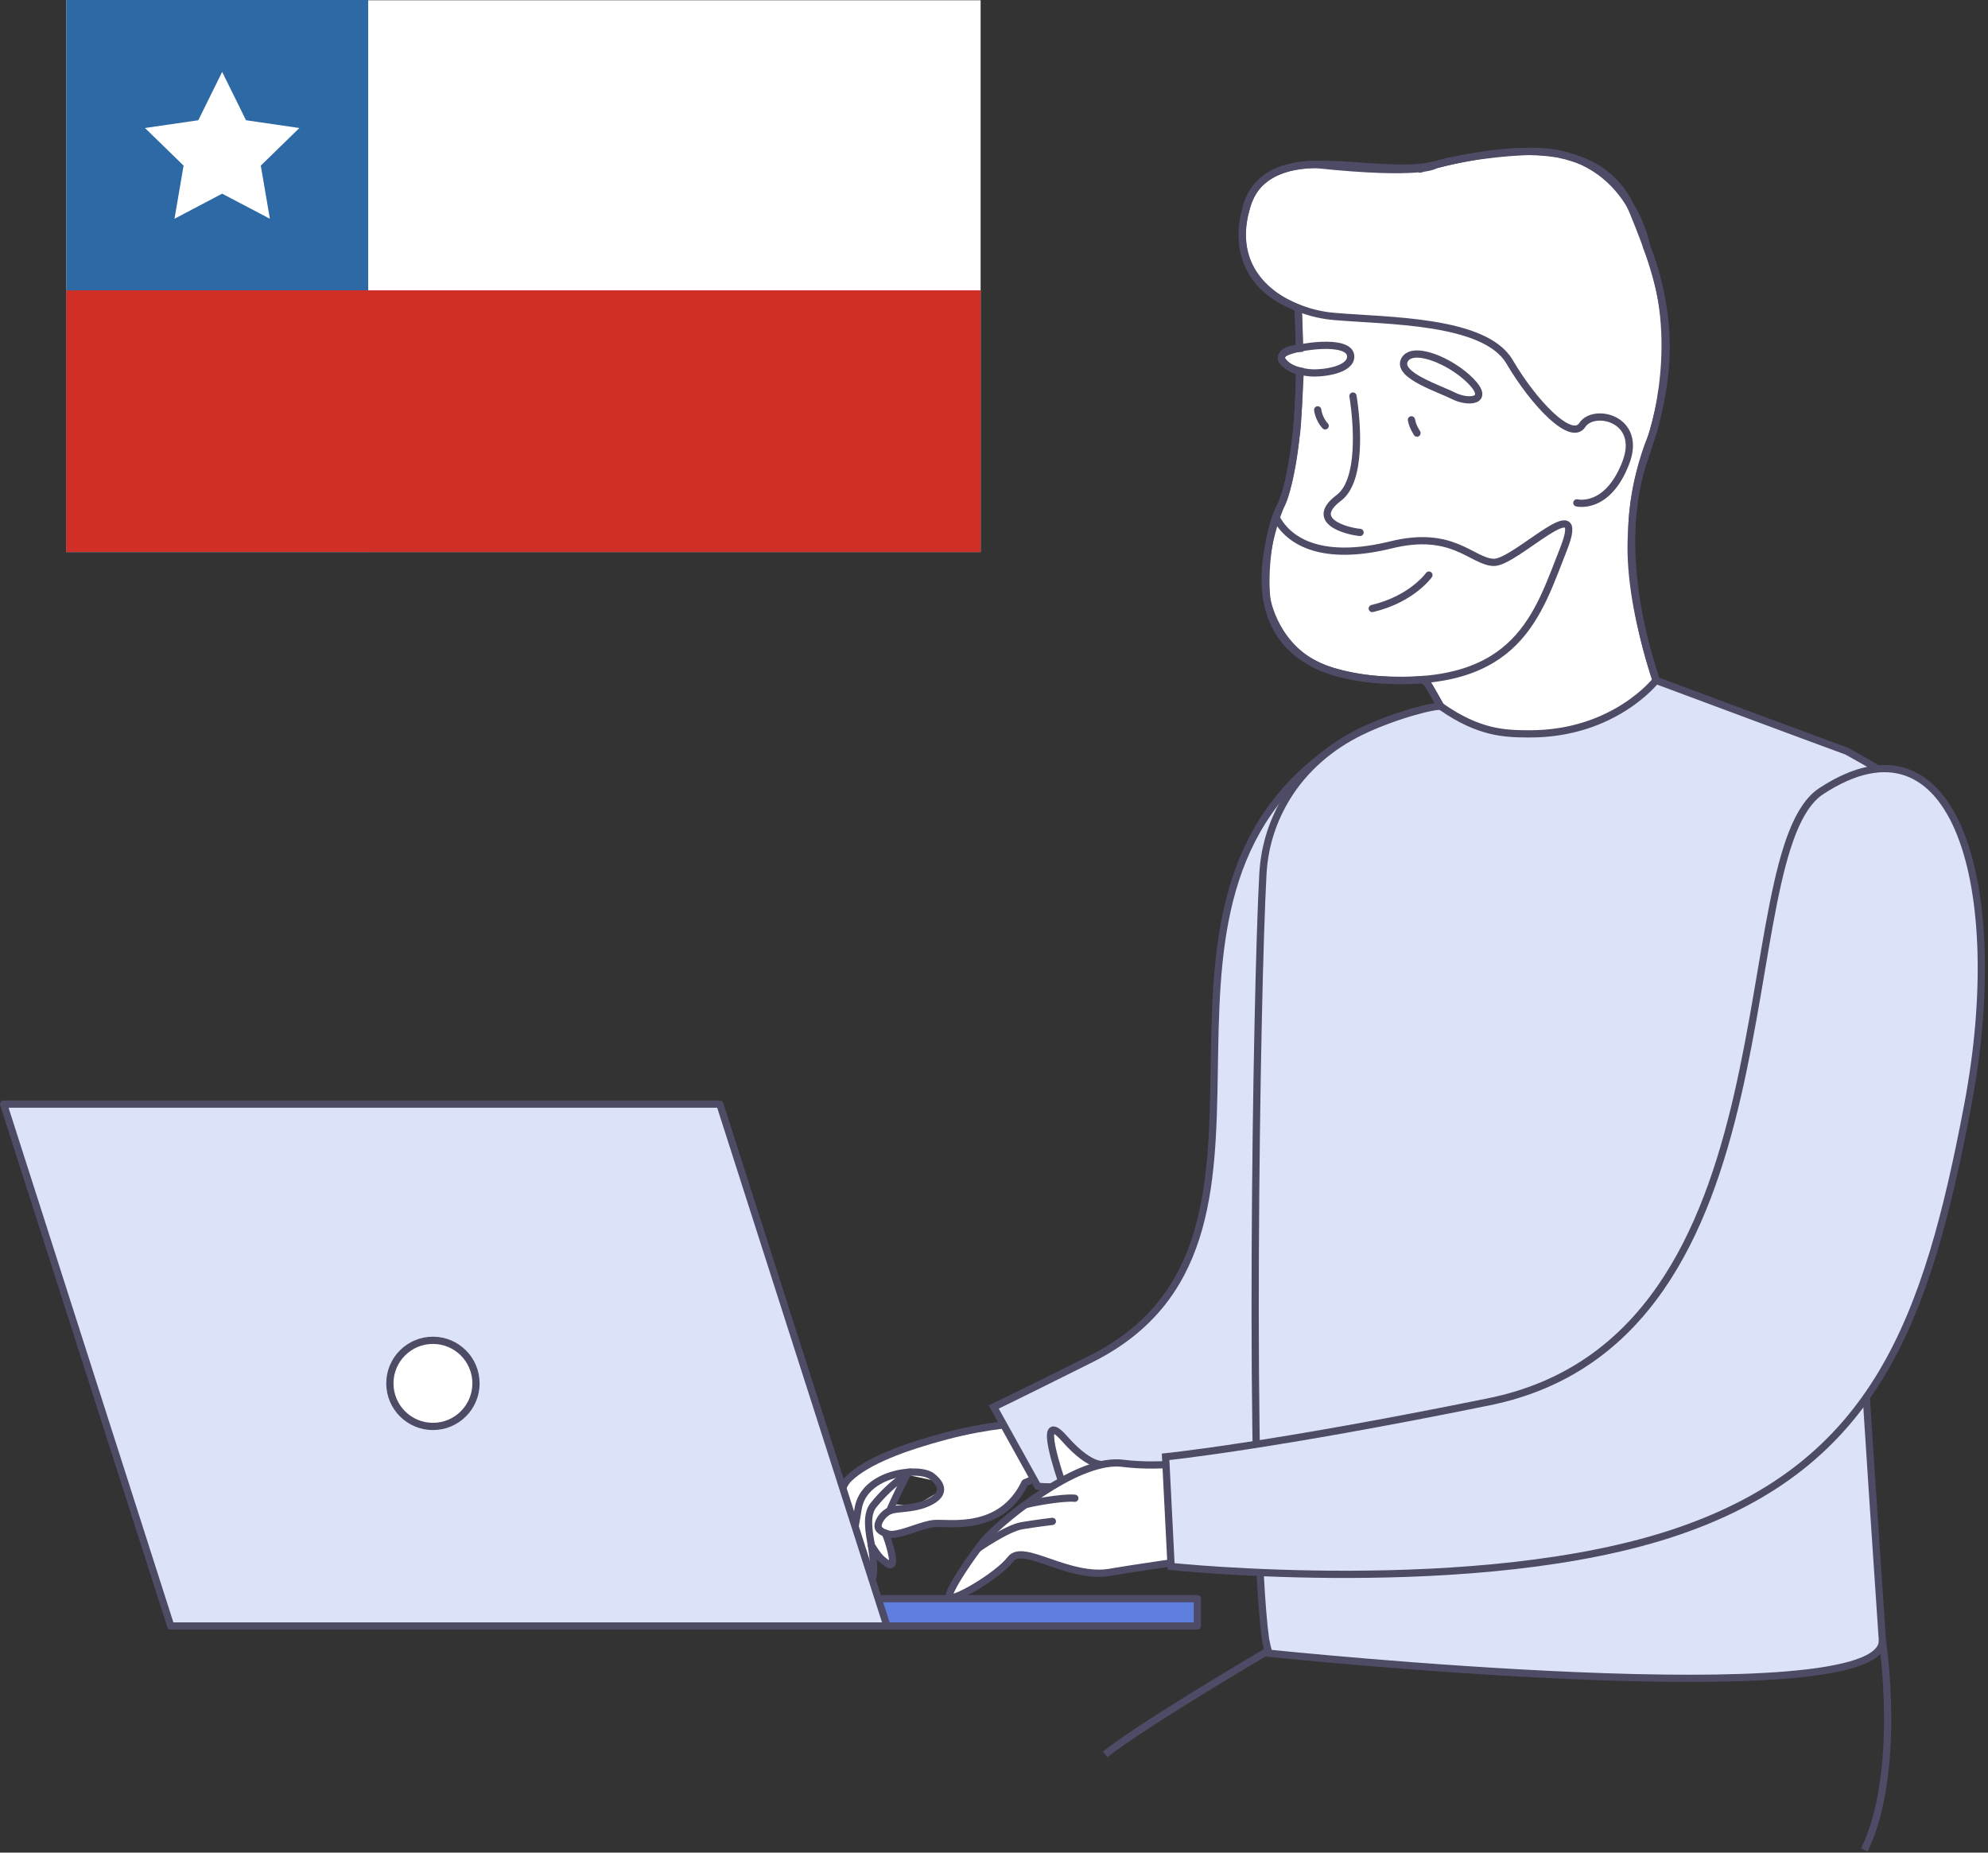
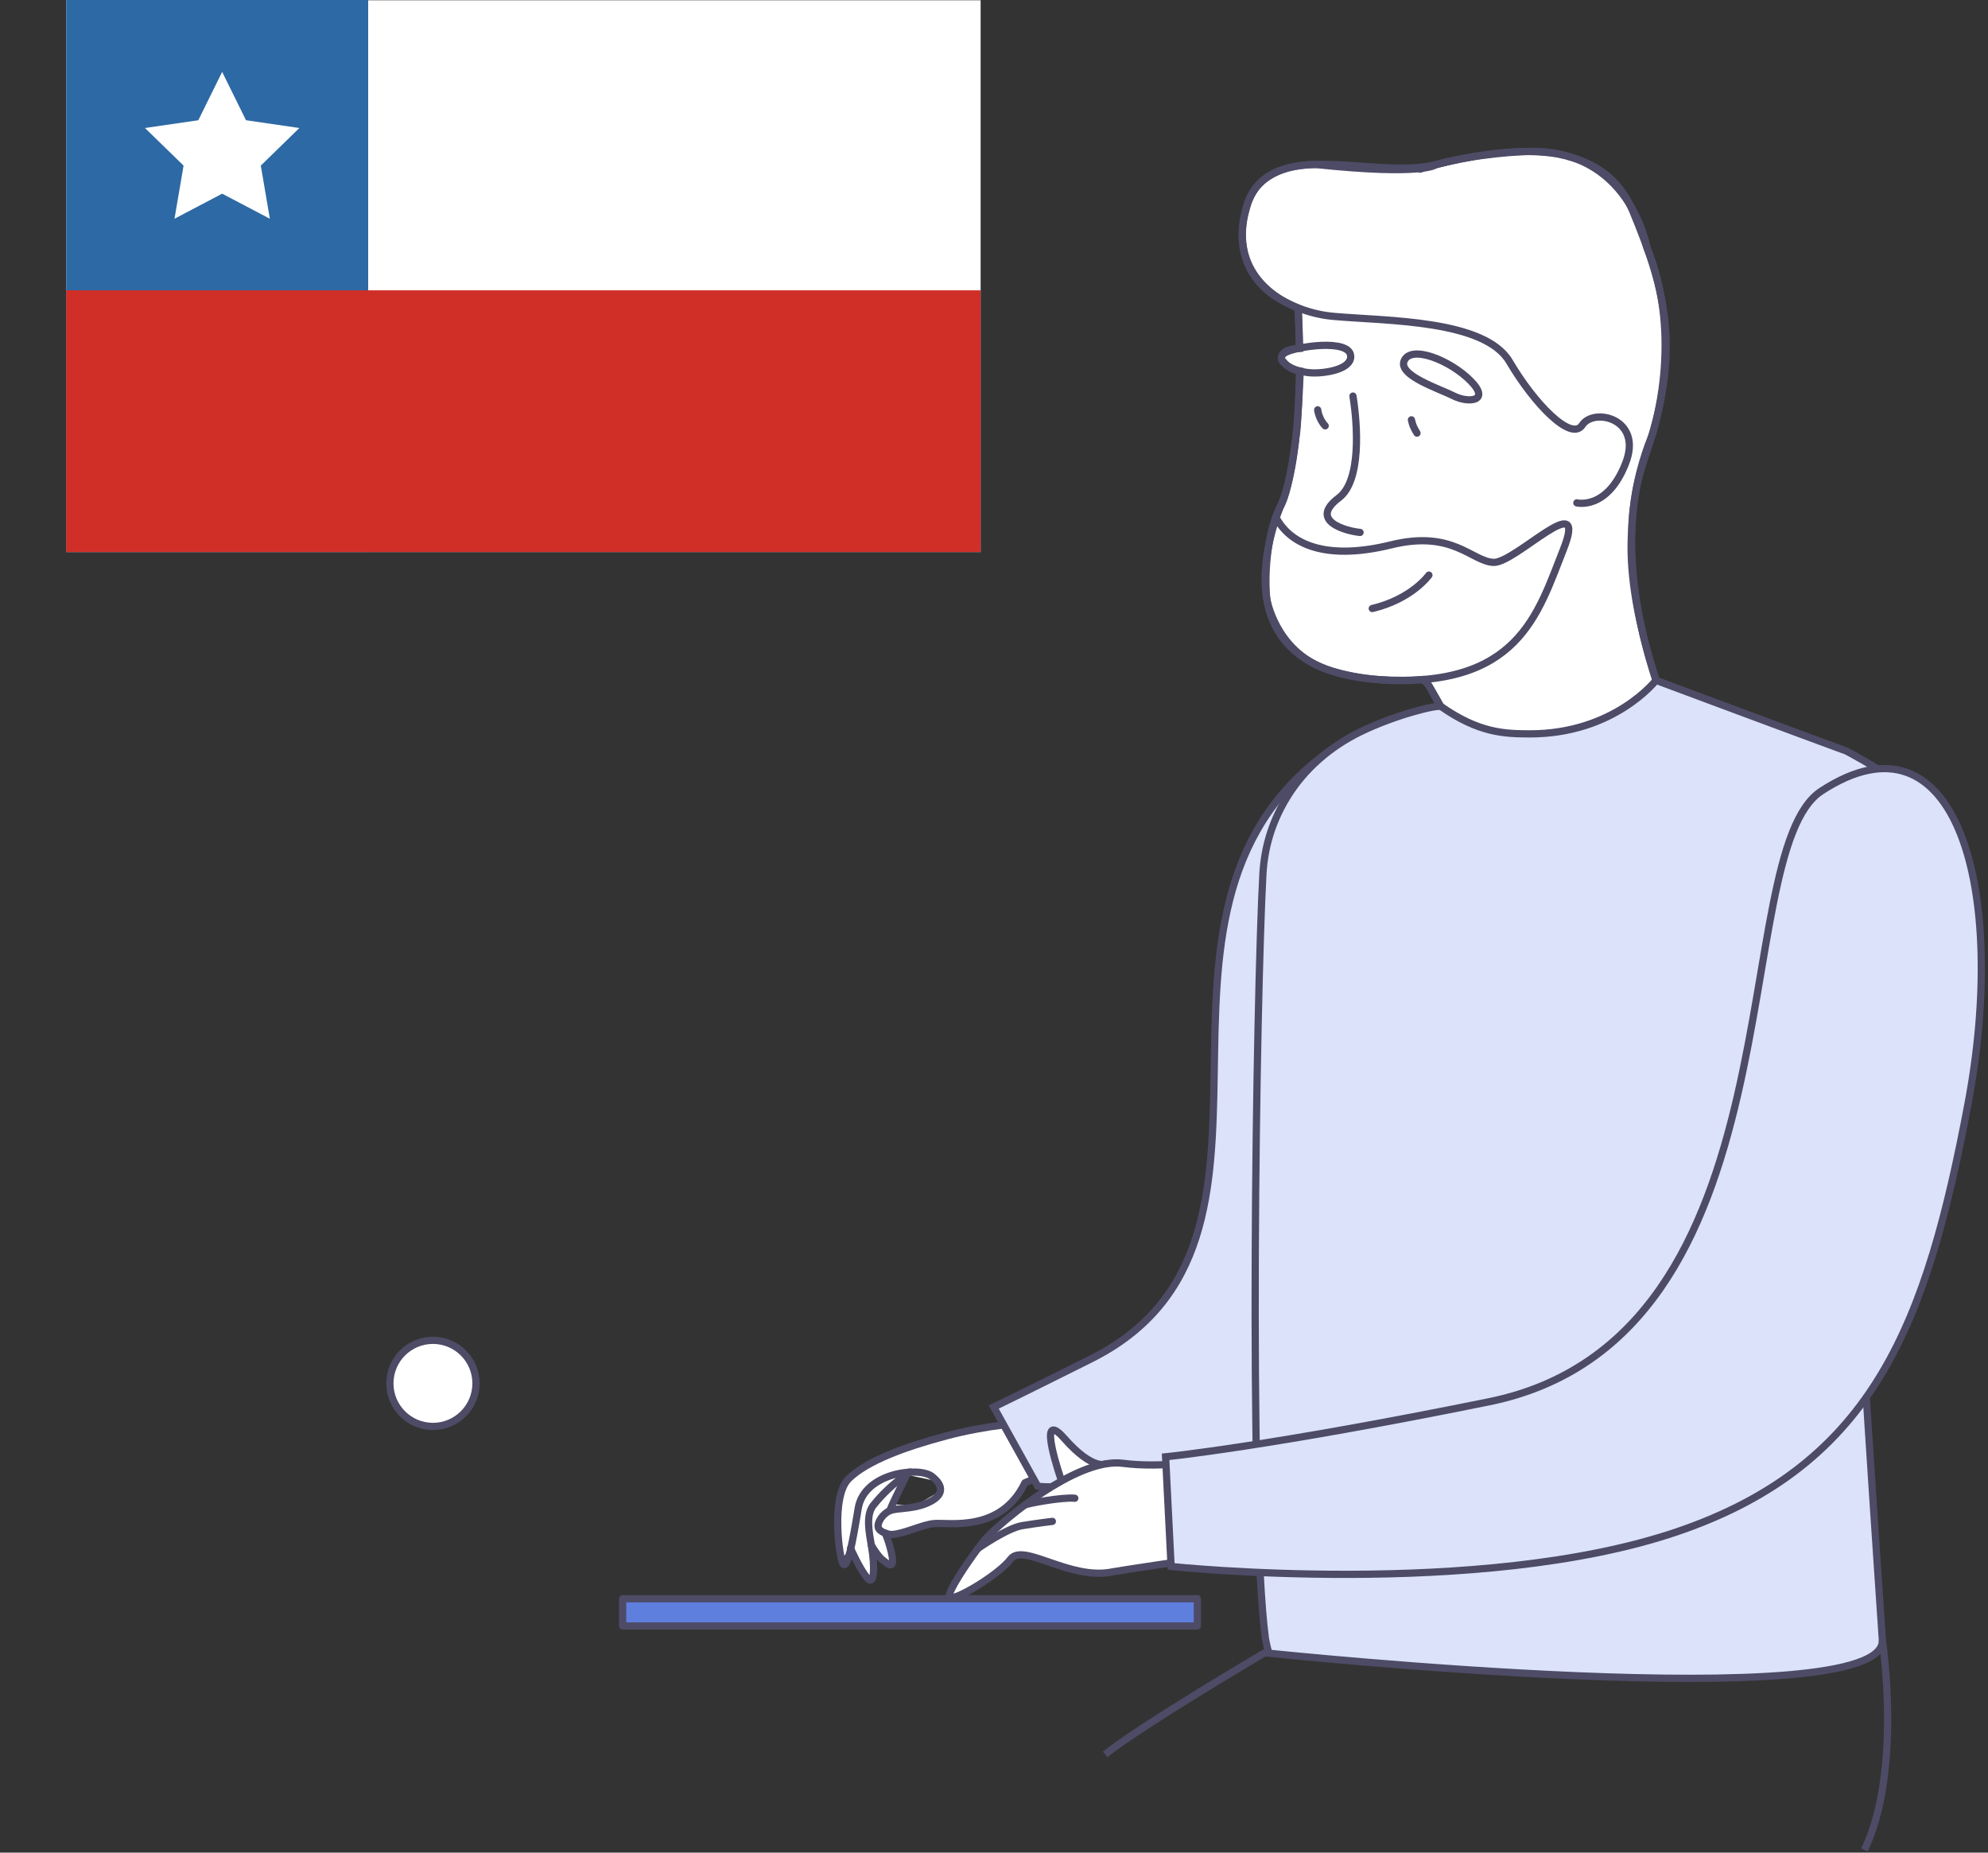
<svg xmlns="http://www.w3.org/2000/svg" width="440" height="410" viewBox="0 0 440 410" fill="none">
  <rect x="0" y="0" width="440" height="410" fill="#333333" stroke="none" />
  <g clip-path="url(#clip0_3220_10280)">
    <path d="M316.5 152.151C316.5 152.151 323.28 164.501 324.72 167.561C324.72 167.561 338.39 167.581 349.6 163.211C349.6 163.211 360.5 160.601 368.77 156.641C368.77 156.641 359.79 134.731 361.15 117.451C361.15 117.451 361.09 107.371 365.65 96.321C365.65 96.321 372.86 75.091 364.51 54.781C364.51 54.781 360.71 32.421 337.54 33.541C337.54 33.541 327.12 33.901 318.32 36.321C309.52 38.741 317.72 36.471 317.72 36.471C317.72 36.471 315.19 38.921 291.28 36.411C291.28 36.411 277.81 35.681 275.67 46.661C275.67 46.661 270.85 60.851 285.68 67.461L287.31 68.201L287.61 77.071C287.61 77.071 283.35 77.131 283.62 79.491C283.62 79.491 284.93 81.751 287.78 82.151C287.78 82.151 287.19 95.461 286.87 96.321C286.87 96.321 285.47 108.511 283.45 111.961C281.42 115.411 279.62 124.181 280.35 132.441C280.35 132.441 282.17 143.981 293.46 148.071C293.46 148.071 302.17 151.371 314.06 150.471C314.06 150.451 315.37 150.051 316.5 152.151Z" fill="white" stroke="#4D4B66" stroke-width="1.6" stroke-miterlimit="10" />
    <path d="M287.6 82.08C287.49 91.78 286.68 104.15 283.68 111.37C278.49 123.81 274.15 148.3 305.12 150.39C336.07 152.48 340.36 135.87 346.03 121.58C351.69 107.29 335.37 124.74 330.51 124.46C325.66 124.19 321.55 117.22 307.88 120.58C294.22 123.95 286.15 120.87 282.72 115.06" stroke="#4D4B66" stroke-width="1.6" stroke-miterlimit="10" stroke-linecap="round" stroke-linejoin="round" />
    <path d="M287.611 77.05C287.551 72.49 287.391 69.12 287.311 68.18" stroke="#4D4B66" stroke-width="1.6" stroke-miterlimit="10" stroke-linecap="round" stroke-linejoin="round" />
    <path d="M298.95 78.871C298.88 74.831 286.71 76.691 284.39 78.071C282.06 79.441 285.28 82.171 290.14 82.511C292.84 82.691 299.01 81.871 298.95 78.871Z" stroke="#4D4B66" stroke-width="1.6" stroke-miterlimit="10" stroke-linecap="round" stroke-linejoin="round" />
    <path d="M310.77 79.871C312.26 76.221 320.98 79.721 325.49 84.291C330 88.861 324.97 89.241 321.74 87.621C318.52 85.991 309.46 83.121 310.77 79.871Z" stroke="#4D4B66" stroke-width="1.6" stroke-miterlimit="10" stroke-linecap="round" stroke-linejoin="round" />
    <path d="M312.39 92.91C312.63 93.94 312.76 94.44 313.62 95.85" stroke="#4D4B66" stroke-width="1.6" stroke-miterlimit="10" stroke-linecap="round" stroke-linejoin="round" />
    <path d="M291.64 90.701C291.64 90.701 291.87 92.731 293.3 94.241" stroke="#4D4B66" stroke-width="1.6" stroke-miterlimit="10" stroke-linecap="round" stroke-linejoin="round" />
    <path d="M301.02 117.83C298 117.55 289.52 115.29 296.32 110.18C301.33 106.41 300.47 94.02 299.45 87.65" stroke="#4D4B66" stroke-width="1.6" stroke-miterlimit="10" stroke-linecap="round" stroke-linejoin="round" />
    <path d="M316.26 127.27C316.26 127.27 312.54 132.57 303.72 134.67" stroke="#4D4B66" stroke-width="1.6" stroke-miterlimit="10" stroke-linecap="round" stroke-linejoin="round" />
    <path d="M315.1 150.37H315.15C316.39 151.18 323.45 164.811 324.72 167.551C324.72 167.551 343.9 167.971 368.77 156.631C368.58 156.371 355.52 125.56 363.94 101.58C372.34 77.65 368.66 64.35 361.39 46.751C358.52 39.73 353.18 36.17 347 34.611C346.8 34.501 346.55 34.441 346.35 34.431C345.8 34.31 345.29 34.191 344.74 34.06C343.78 33.92 342.82 33.781 341.81 33.691C341.76 33.691 341.76 33.691 341.71 33.691C333.46 32.961 324.51 34.791 317.74 36.45C304.1 39.821 281.04 29.921 276.06 45.361C272.12 57.74 279.43 65.451 288.39 68.54C290.64 69.341 293.01 69.841 295.34 70.031C306.87 71.05 328.62 70.74 334.09 80.04C339.56 89.341 347.75 97.79 350.19 94.081C352.73 90.121 363.65 92.63 359.81 102.48C355.74 112.98 349 111.29 349 111.29" stroke="#4D4B66" stroke-width="1.6" stroke-miterlimit="10" stroke-linecap="round" stroke-linejoin="round" />
    <path d="M225.43 314.959C224.9 314.999 200.79 320.289 200.79 320.289L189.26 325.859L185.72 331.389L186.09 345.189L188.04 342.979C188.04 342.979 192.1 350.029 192.48 349.669C192.87 349.319 193.05 344.539 193.05 344.539L196.94 346.259L196.51 340.239C196.51 340.239 203.3 337.819 203.54 337.789C203.78 337.759 210.35 337.159 211.09 337.139C211.83 337.119 221.58 334.989 221.58 334.989L225.59 329.199L232 326.009L225.43 314.959ZM202.68 333.179L198.22 332.949L200.72 326.399C200.72 326.399 206.13 327.489 206.5 327.639C206.88 327.789 207.91 330.089 207.91 330.089L202.68 333.179Z" fill="white" />
    <path d="M226.65 314.92C226.65 314.92 218.76 315.3 209.46 317.77C200.16 320.24 191.89 323.3 187.85 327.24C183.8 331.18 185.81 345.33 186.64 346.16C187.58 347.11 188.63 341.81 189.94 333.83C191.25 325.86 203.44 324.52 206.26 326.73C209.08 328.93 208.91 331.17 204.85 332.79C201.76 334.02 198.53 333.69 196.98 334.32C195.43 334.95 194.07 336.93 194.39 338.06C194.67 339.04 196.59 339.63 197.42 339.59C200.1 339.46 204.27 337.33 206.88 337.16C210.17 336.94 221.6 339.11 226.85 328.14L232 326.05L226.65 314.92Z" stroke="#4D4B66" stroke-width="1.6" stroke-miterlimit="10" stroke-linecap="round" stroke-linejoin="round" />
    <path d="M188.26 342.669C188.26 342.669 190.24 347.179 191.93 349.209C193.62 351.249 193.6 346.459 192.92 342.409C192.35 339.069 191.57 335.299 193.31 333.119C197.3 328.149 201.48 325.779 201.48 325.779" stroke="#4D4B66" stroke-width="1.6" stroke-miterlimit="10" stroke-linecap="round" stroke-linejoin="round" />
    <path d="M192.83 341.93C192.83 341.93 194.29 344.43 195.32 345.21C196.35 345.99 198.59 348.23 197.01 342.46C196.48 340.52 195.92 339.27 195.92 339.27" stroke="#4D4B66" stroke-width="1.6" stroke-miterlimit="10" stroke-linecap="round" stroke-linejoin="round" />
    <path d="M196.98 334.31C196.99 333.74 200.96 325.82 200.96 325.82" stroke="#4D4B66" stroke-width="1.6" stroke-miterlimit="10" stroke-linecap="round" stroke-linejoin="round" />
    <path d="M293.549 166.691C244.739 202.701 293.569 274.731 241.399 300.771C222.449 310.231 219.939 311.381 219.939 311.381L229.669 328.901C229.669 328.901 241.159 331.071 280.009 319.331C318.569 307.681 321.639 271.861 322.989 229.661C324.349 187.451 318.329 148.401 293.549 166.691Z" fill="#DBE2F9" stroke="#4D4B66" stroke-width="1.6" stroke-miterlimit="10" />
    <path d="M265.01 353.799H137.81V359.839H265.01V353.799Z" fill="#5F7FDF" stroke="#4D4B66" stroke-width="1.6" stroke-miterlimit="10" stroke-linecap="round" stroke-linejoin="round" />
-     <path d="M196.31 359.84H37.79L0.8 244.35H159.32L196.31 359.84Z" fill="#DBE2F9" stroke="#4D4B66" stroke-width="1.6" stroke-miterlimit="10" stroke-linecap="round" stroke-linejoin="round" />
    <path d="M95.82 315.679C101.083 315.679 105.35 311.412 105.35 306.149C105.35 300.886 101.083 296.619 95.82 296.619C90.557 296.619 86.29 300.886 86.29 306.149C86.29 311.412 90.557 315.679 95.82 315.679Z" fill="white" stroke="#4D4B66" stroke-width="1.6" stroke-miterlimit="10" stroke-linecap="round" stroke-linejoin="round" />
    <path d="M409.66 245.961C410.59 277.051 416.51 360.531 416.62 362.951C417.45 380.141 280.85 365.871 280.85 365.871C280.57 365.001 280.32 363.941 280.08 362.701V362.681C276.3 334.231 278.04 220.211 279.52 193.361C279.89 186.791 281.93 181.171 284.85 176.411C288.69 170.151 294.4 165.241 301 162.001C308.53 158.301 318.13 155.871 318.98 156.381C327.33 162.211 332.98 162.391 338.45 162.411C357.27 162.481 366.51 150.561 366.51 150.561C366.51 150.561 405.94 165.251 408.64 166.201C408.64 166.201 415.47 169.791 418.72 172.351" fill="#DBE2F9" />
    <path d="M409.66 245.961C410.59 277.051 416.51 360.531 416.62 362.951C417.45 380.141 280.85 365.871 280.85 365.871C280.57 365.001 280.32 363.941 280.08 362.701V362.681C276.3 334.231 278.04 220.211 279.52 193.361C279.89 186.791 281.93 181.171 284.85 176.411C288.69 170.151 294.4 165.241 301 162.001C308.53 158.301 318.13 155.871 318.98 156.381C327.33 162.211 332.98 162.391 338.45 162.411C357.27 162.481 366.51 150.561 366.51 150.561C366.51 150.561 405.94 165.251 408.64 166.201C408.64 166.201 415.47 169.791 418.72 172.351" stroke="#4D4B66" stroke-width="1.6" stroke-miterlimit="10" />
    <path d="M244.959 323.941C244.959 323.941 242.039 325.691 235.559 318.331C229.069 310.971 234.959 327.761 234.959 327.761" fill="white" />
    <path d="M244.959 323.941C244.959 323.941 242.039 325.691 235.559 318.331C229.069 310.971 234.959 327.761 234.959 327.761" stroke="#4D4B66" stroke-width="1.6" stroke-miterlimit="10" stroke-linecap="round" stroke-linejoin="round" />
    <path d="M269.35 344.39C262.06 345.44 248.31 347.47 246.22 347.87C236.75 349.82 226.52 341.34 223.68 345.04C220.85 348.76 210.3 354.9 210.09 353.36C209.92 352.04 213.7 346.36 216.46 342.66C216.48 342.66 216.5 342.63 216.52 342.6C216.99 341.98 217.44 341.41 217.82 340.92C218.9 339.59 222.36 336.38 226.78 333.09C229.27 331.22 232.07 329.34 234.94 327.75C237.98 326.06 241.06 324.73 243.92 324.12C244.28 324.03 244.61 323.97 244.95 323.93C246.17 323.73 247.35 323.7 248.44 323.83C257.48 325 267.88 323.16 270.43 322.65L269.35 344.39Z" fill="white" stroke="#4D4B66" stroke-width="1.6" stroke-miterlimit="10" stroke-linecap="round" stroke-linejoin="round" />
    <path d="M216.47 342.671C216.47 342.671 222.85 338.201 226.2 337.641C229.56 337.091 232.92 336.691 232.92 336.691" fill="white" />
    <path d="M216.47 342.671C216.47 342.671 222.85 338.201 226.2 337.641C229.56 337.091 232.92 336.691 232.92 336.691" stroke="#4D4B66" stroke-width="1.6" stroke-miterlimit="10" stroke-linecap="round" stroke-linejoin="round" />
    <path d="M226.789 333.08C227.199 332.78 235.059 331.28 237.889 331.57L226.789 333.08Z" fill="white" />
    <path d="M226.789 333.08C227.199 332.78 235.059 331.28 237.889 331.57" stroke="#4D4B66" stroke-width="1.6" stroke-miterlimit="10" stroke-linecap="round" stroke-linejoin="round" />
    <path d="M403.109 175.071C381.859 188.961 399.359 296.041 329.519 310.231C280.599 320.171 257.979 322.401 257.979 322.401L259.199 346.671C259.199 346.671 327.509 353.891 371.299 338.941C415.099 324.001 426.509 292.201 435.529 244.531C444.539 196.871 433.069 155.471 403.109 175.071Z" fill="#DBE2F9" stroke="#4D4B66" stroke-width="1.6" stroke-miterlimit="10" />
    <path d="M416.609 362.949C416.609 362.949 421.059 391.929 412.649 409.399" stroke="#4D4B66" stroke-width="1.6" stroke-miterlimit="10" />
    <path d="M280.21 365.6C280.21 365.6 253.03 381.56 244.59 388.26" stroke="#4D4B66" stroke-width="1.6" stroke-miterlimit="10" />
    <path d="M217.039 0.061H14.649V122.171H217.039V0.061Z" fill="white" />
    <path d="M81.489 0H14.649V122.17H81.489V0Z" fill="#2D69A4" />
    <path d="M217.039 64.25H14.649V122.17H217.039V64.25Z" fill="#D02F28" />
    <path d="M49.17 15.91L54.45 26.61L66.26 28.33L57.72 36.65L59.73 48.41L49.17 42.86L38.62 48.41L40.63 36.65L32.09 28.33L43.89 26.61L49.17 15.91Z" fill="white" />
  </g>
  <defs>
    <clipPath id="clip0_3220_10280">
      <rect width="439.32" height="409.75" fill="white" />
    </clipPath>
  </defs>
</svg>